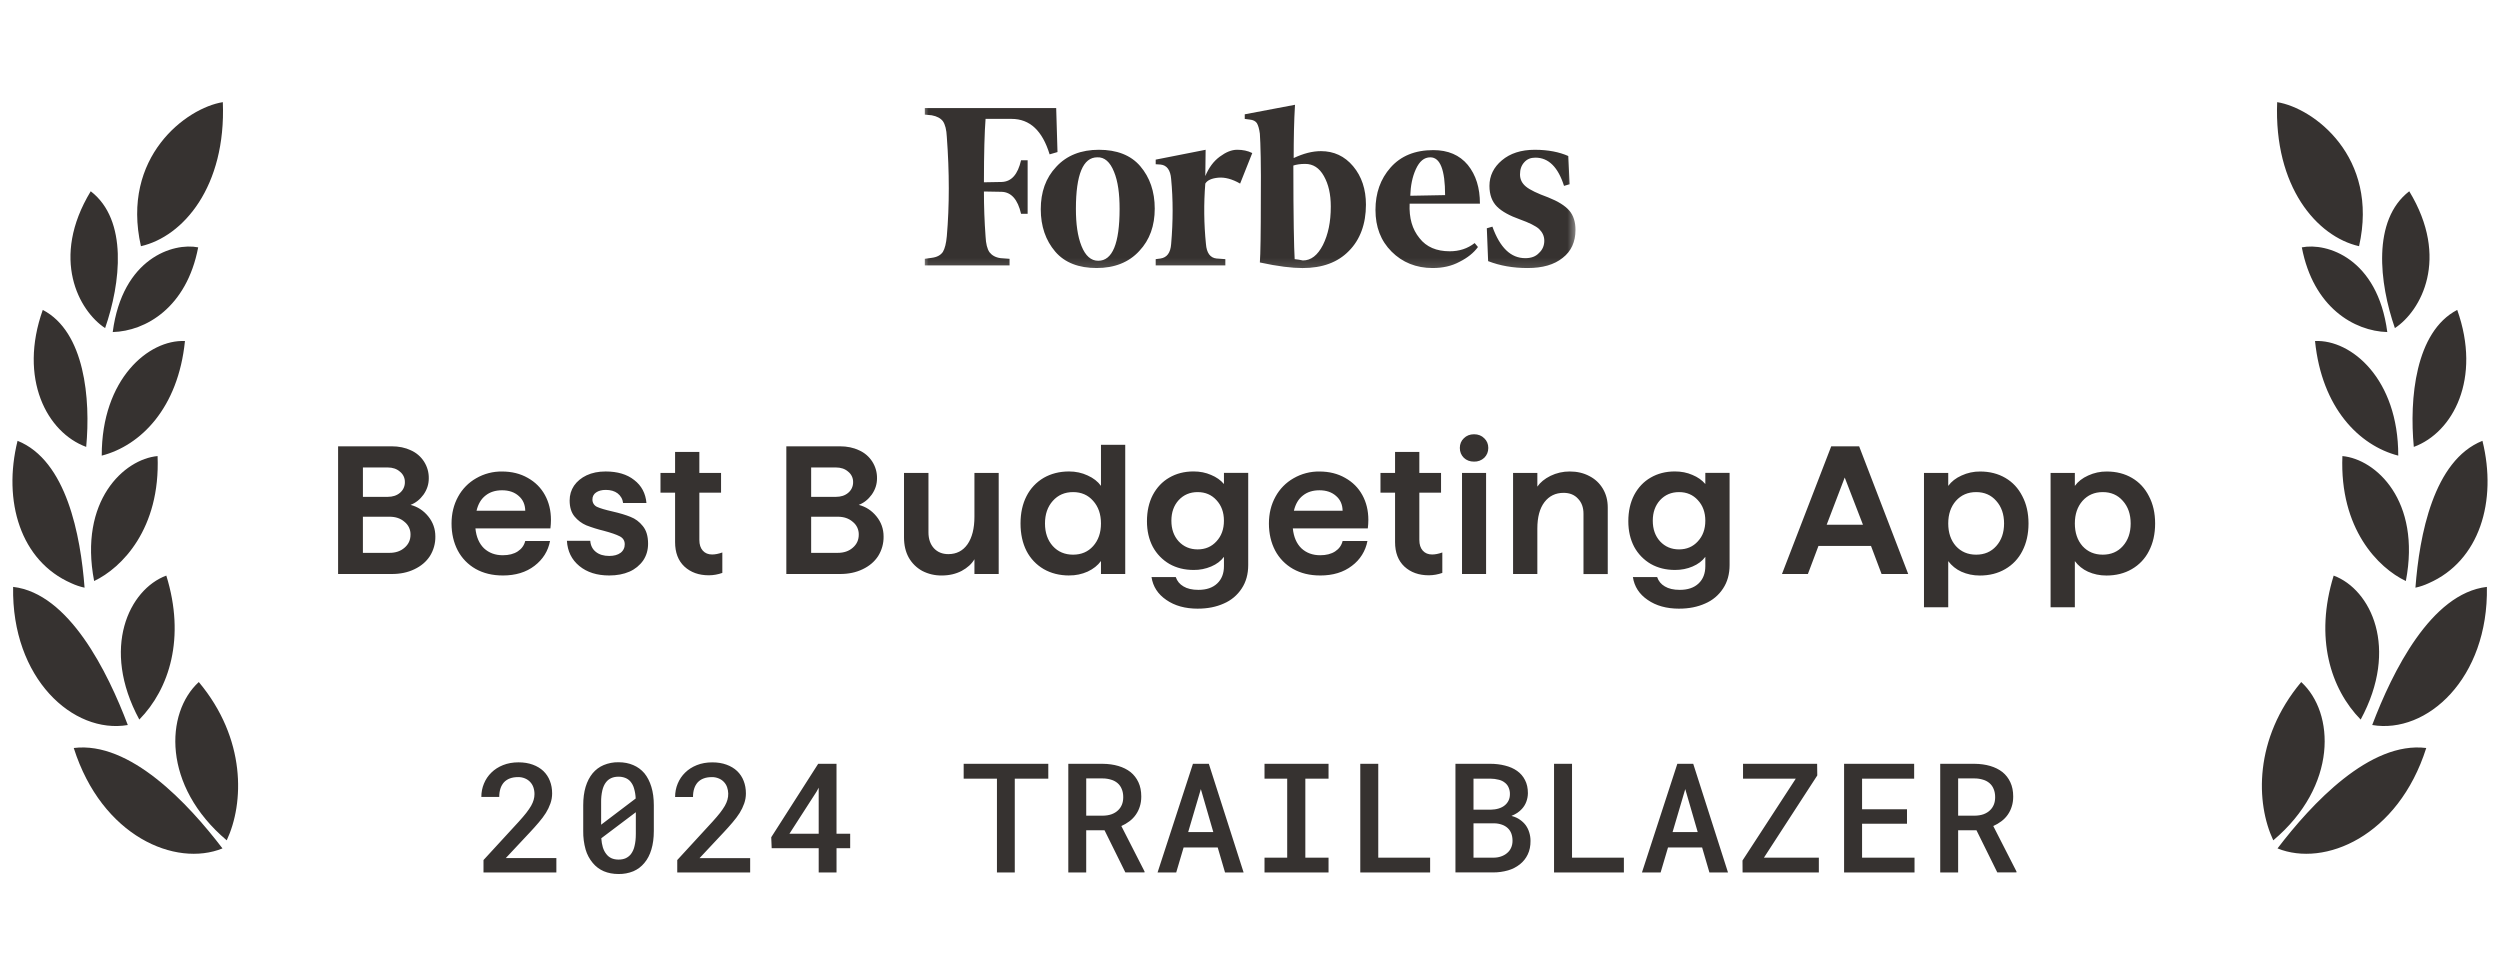
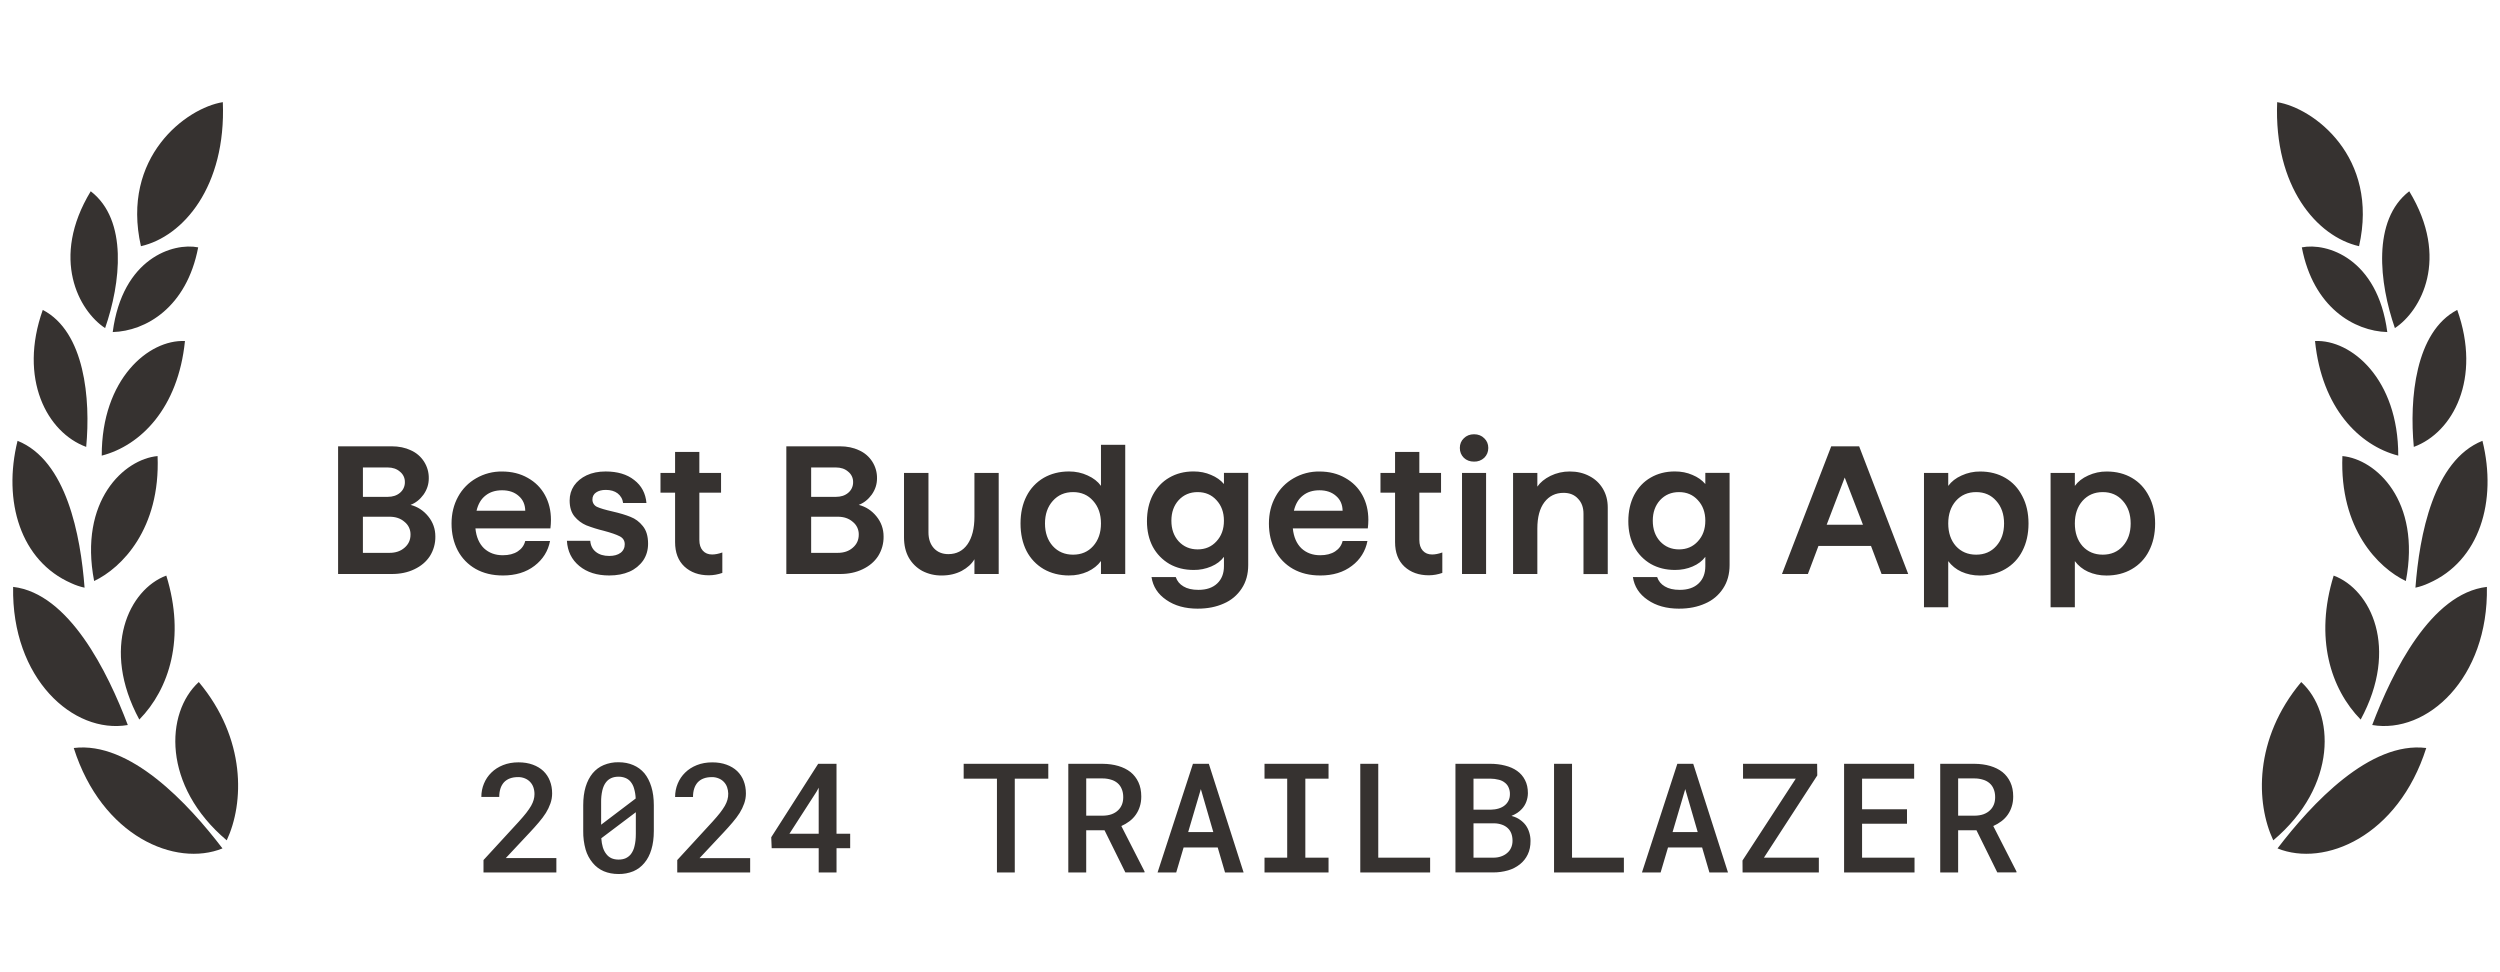
<svg xmlns="http://www.w3.org/2000/svg" id="Layer_1" width="180" height="70" version="1.1" viewBox="0 0 180 70">
  <defs>
    <clipPath id="clippath">
      <rect x=".015" y="6.635" width="179.971" height="56.73" fill="none" />
    </clipPath>
    <mask id="mask" x="66.35" y="7.07" width="47.299" height="12.771" maskUnits="userSpaceOnUse">
      <g id="mask0_2673_1245">
        <path d="M66.35,7.07h47.299v12.771h-47.299V7.07Z" fill="#fff" />
      </g>
    </mask>
  </defs>
  <g clip-path="url(#clippath)">
    <g>
      <path d="M16.324,60.504c1.255-2.667,1.412-7.309-2.011-11.397-2.424,2.217-2.638,7.475,2.011,11.397ZM10.147,17.726c3.04-.693,6.139-4.285,5.897-10.371-2.622.416-7.349,3.94-5.897,10.371ZM10.031,51.808c2.171-2.215,3.33-5.891,1.943-10.366-2.68.995-4.727,5.225-1.943,10.366ZM11.346,32.837c-2.4.221-5.68,3.201-4.568,8.997,1.988-.945,4.779-3.759,4.568-8.997ZM13.317,24.554c-2.607-.12-6.001,2.728-5.992,8.252,2.814-.727,5.505-3.431,5.992-8.252ZM14.269,17.81c-1.791-.353-5.453.767-6.153,6.099,2.37-.068,5.326-1.762,6.153-6.099ZM16.019,61.086c-2.467-3.235-6.662-7.735-10.709-7.23,2.026,6.377,7.335,8.597,10.709,7.23ZM.945,42.256c-.123,6.591,4.323,10.616,8.257,9.946-1.452-3.83-4.231-9.479-8.257-9.946ZM5.132,41.99c.306.143.627.251.957.323-.285-3.762-1.299-9.164-4.825-10.574-1.076,4.344.207,8.648,3.868,10.251ZM6.206,32.177c.324-3.449-.097-8.284-3.126-9.864-1.758,4.944.295,8.826,3.126,9.864ZM7.568,23.623c1.122-3.231,1.658-7.779-1.035-9.852-2.934,4.837-.845,8.617,1.035,9.852Z" fill="#363230" />
      <g mask="url(#mask)">
-         <path d="M93.145,11.375c0-1.371.023-2.649.095-3.831l-3.618.686v.332l.355.047c.26.023.425.118.52.26.095.165.165.402.213.757.047.686.095,2.247.07,4.707,0,2.435-.024,3.973-.07,4.565,1.301.284,2.317.402,3.074.402,1.419,0,2.53-.402,3.335-1.229.804-.804,1.229-1.94,1.229-3.334,0-1.111-.307-2.033-.922-2.767-.615-.734-1.396-1.088-2.318-1.088-.615,0-1.253.165-1.963.497v-.002ZM93.216,18.659c-.047-.757-.095-3.027-.095-6.74.213-.071.497-.118.851-.118.567,0,1.017.284,1.348.875.332.591.497,1.301.497,2.2,0,1.111-.19,2.01-.568,2.767-.379.734-.851,1.111-1.443,1.111-.195-.044-.391-.076-.59-.095ZM76.046,7.78h-9.46v.473l.497.047c.379.071.639.213.804.425.165.237.26.615.284,1.136.189,2.554.189,4.942,0,7.142-.047.52-.142.899-.284,1.136-.165.237-.425.378-.804.425l-.497.071v.473h6.102v-.473l-.639-.047c-.379-.047-.639-.213-.804-.425-.165-.237-.26-.615-.284-1.135-.08-1.078-.119-2.159-.118-3.24l1.278.023c.686.023,1.159.544,1.396,1.585h.473v-3.855h-.473c-.237,1.017-.686,1.538-1.396,1.561l-1.278.023c0-2.128.047-3.642.118-4.565h1.868c1.324,0,2.223.851,2.744,2.554l.567-.165-.094-3.169ZM74.935,15.064c0,1.229.355,2.247,1.041,3.051.686.804,1.703,1.183,2.98,1.183s2.318-.402,3.074-1.229c.757-.804,1.111-1.821,1.111-3.051s-.355-2.247-1.041-3.051c-.686-.804-1.703-1.183-2.98-1.183s-2.317.402-3.074,1.229c-.757.804-1.111,1.821-1.111,3.051ZM80.209,12.368c.284.686.402,1.585.402,2.672,0,2.507-.52,3.736-1.538,3.736-.52,0-.922-.355-1.206-1.064-.284-.709-.402-1.608-.402-2.672,0-2.483.52-3.713,1.538-3.713.52-.023.922.332,1.206,1.041ZM100.193,18.115c.78.781,1.773,1.183,2.955,1.183.734,0,1.373-.142,1.94-.449.567-.284,1.017-.639,1.324-1.064l-.236-.284c-.521.402-1.111.591-1.798.591-.946,0-1.679-.307-2.175-.946-.521-.639-.757-1.443-.71-2.483h5.061c0-1.136-.283-2.058-.875-2.791-.591-.709-1.418-1.064-2.483-1.064-1.325,0-2.341.425-3.075,1.253-.732.827-1.088,1.845-1.088,3.051,0,1.229.379,2.223,1.16,3.004ZM101.942,12.179c.261-.567.592-.851,1.041-.851.709,0,1.064.899,1.064,2.72l-2.507.047c.024-.709.142-1.349.402-1.916ZM112.916,11.233c-.639-.284-1.443-.449-2.412-.449-.994,0-1.775.26-2.365.757-.592.497-.899,1.111-.899,1.845,0,.639.19,1.136.544,1.49.355.355.922.662,1.656.922.662.237,1.134.473,1.371.686.237.237.378.497.378.851,0,.332-.118.639-.378.875-.237.26-.567.378-.993.378-1.041,0-1.821-.757-2.365-2.27l-.402.118.094,2.365c.852.332,1.798.497,2.838.497,1.088,0,1.916-.237,2.531-.733.615-.473.922-1.159.922-2.01,0-.567-.142-1.041-.449-1.396-.308-.355-.805-.662-1.514-.946-.78-.284-1.324-.544-1.608-.781-.284-.237-.425-.52-.425-.875s.093-.639.307-.875c.213-.237.473-.332.804-.332.946,0,1.631.686,2.058,2.033l.402-.118-.095-2.033ZM90.165,11.02c-.332-.165-.686-.237-1.088-.237s-.804.165-1.254.497c-.449.332-.781.781-1.041,1.396l.023-1.892-3.595.709v.332l.355.023c.449.047.709.402.757,1.041.142,1.466.142,3.027,0,4.682-.047.639-.307.969-.757,1.041l-.355.047v.449h5.014v-.449l-.639-.047c-.449-.047-.709-.402-.757-1.041-.147-1.446-.162-2.903-.047-4.352.142-.237.449-.379.922-.425.473-.047,1.017.095,1.585.425l.875-2.2Z" fill="#363230" />
-       </g>
-       <path d="M24.343,32.134h3.849c.525,0,.99.096,1.393.289.39.173.72.457.949.817.229.36.347.78.338,1.206,0,.42-.127.81-.38,1.169-.254.35-.565.596-.933.736.508.131.933.407,1.274.827.341.421.512.902.512,1.445.01.501-.127.994-.394,1.418-.263.403-.635.718-1.117.946-.472.228-1.011.341-1.616.341h-3.875v-9.194ZM28.047,39.805c.438,0,.797-.122,1.077-.368.29-.246.433-.56.433-.946.004-.176-.033-.351-.108-.511-.075-.16-.187-.299-.325-.408-.28-.246-.639-.368-1.077-.368h-1.918v2.601h1.918ZM27.916,35.773c.359,0,.652-.096.88-.289.114-.094.205-.212.267-.346.061-.134.092-.281.088-.428.003-.144-.027-.287-.089-.417-.062-.13-.153-.244-.266-.333-.228-.201-.521-.302-.88-.302h-1.786v2.115h1.786ZM36.202,41.434c-.744,0-1.397-.157-1.957-.473-.547-.31-.994-.77-1.287-1.326-.297-.569-.447-1.217-.447-1.943,0-.718.158-1.361.472-1.931.301-.555.752-1.015,1.301-1.326.566-.328,1.211-.496,1.865-.486.7,0,1.317.154,1.852.46.534.298.946.709,1.234,1.234.288.525.433,1.121.433,1.786,0,.201-.014.407-.039.617h-5.399c.062.613.267,1.091.617,1.432.359.333.81.499,1.353.499.438,0,.797-.092,1.077-.276.28-.184.46-.433.539-.748h1.786c-.14.727-.513,1.322-1.117,1.786-.604.465-1.366.696-2.286.696h.002ZM37.818,36.771c-.009-.447-.166-.801-.473-1.064-.306-.272-.705-.407-1.195-.407-.481,0-.88.127-1.195.381-.315.246-.53.608-.644,1.091h3.507ZM43.865,41.434c-.884,0-1.602-.228-2.154-.683-.552-.456-.849-1.059-.893-1.812h1.681c.026.341.162.608.407.801.245.193.564.288.958.288.341,0,.613-.074.815-.223.096-.071.174-.164.226-.272.053-.107.079-.226.076-.345,0-.263-.122-.455-.368-.578-.237-.122-.617-.254-1.142-.394-.428-.103-.85-.235-1.261-.394-.326-.141-.614-.358-.841-.631-.237-.288-.355-.674-.355-1.156,0-.394.105-.748.315-1.064.219-.315.521-.565.907-.749.394-.184.849-.276,1.366-.276.858,0,1.545.205,2.062.617.525.403.819.955.88,1.655h-1.681c-.016-.137-.058-.269-.126-.388-.068-.12-.159-.224-.268-.308-.219-.166-.504-.249-.854-.249-.288,0-.521.062-.696.184-.083.054-.151.128-.197.215-.046.087-.069.185-.067.284-.005.112.024.223.082.319.059.096.144.172.246.219.228.105.596.214,1.103.329.534.122.972.254,1.314.394.341.131.635.35.88.657.254.306.381.732.381,1.274,0,.455-.118.858-.355,1.209-.249.352-.59.629-.985.801-.421.184-.906.276-1.457.276ZM51.036,41.421c-.718,0-1.305-.21-1.76-.631-.447-.421-.67-1.007-.67-1.761v-3.559h-1.051v-1.419h1.051v-1.51h1.747v1.51h1.563v1.419h-1.563v3.402c0,.333.083.591.249.775.166.184.389.276.67.276.219,0,.464-.048.736-.145v1.471c-.312.112-.641.171-.972.172ZM56.617,32.134h3.849c.525,0,.99.096,1.392.289.39.173.72.457.949.817.229.36.347.78.338,1.206,0,.42-.127.81-.381,1.169-.254.35-.564.596-.933.736.508.131.933.407,1.274.827.341.421.513.902.513,1.445.01.501-.127.994-.394,1.418-.263.403-.635.718-1.117.946-.472.228-1.011.341-1.616.341h-3.875v-9.195h0ZM60.321,39.805c.438,0,.797-.122,1.077-.368.289-.246.433-.56.433-.946.004-.176-.033-.351-.108-.511-.075-.16-.187-.299-.325-.408-.281-.246-.64-.368-1.077-.368h-1.918v2.601h1.918ZM60.189,35.773c.359,0,.652-.096.88-.289.114-.094.206-.212.267-.346s.092-.281.088-.428c.003-.144-.027-.287-.089-.417-.062-.13-.153-.244-.266-.333-.228-.201-.521-.302-.88-.302h-1.786v2.115h1.786ZM67.807,41.434c-.489.009-.972-.104-1.406-.329-.407-.223-.743-.555-.972-.959-.228-.412-.341-.898-.341-1.458v-4.637h1.761v4.282c0,.472.131.854.394,1.143.263.28.608.421,1.038.421.587,0,1.047-.237,1.379-.709.332-.481.499-1.142.499-1.984v-3.152h1.747v7.277h-1.747v-1.064c-.193.333-.499.613-.919.84-.421.219-.898.33-1.432.33ZM76.984,41.434c-.691,0-1.305-.153-1.839-.46-.527-.308-.955-.759-1.234-1.301-.289-.569-.433-1.23-.433-1.984s.145-1.409.433-1.97c.277-.547.705-1.003,1.234-1.314.534-.306,1.142-.46,1.826-.46.481,0,.928.096,1.34.289.412.184.732.433.959.748v-2.956h1.747v9.3h-1.747v-.933c-.228.315-.548.569-.959.762-.417.187-.869.281-1.326.276v.002ZM77.261,39.936c.596,0,1.077-.205,1.445-.617.376-.421.564-.963.564-1.629s-.188-1.209-.564-1.628c-.368-.421-.849-.631-1.445-.631s-1.082.21-1.458.631c-.377.421-.564.963-.564,1.628s.188,1.209.564,1.629c.376.412.863.617,1.458.617ZM86.245,43.824c-.911,0-1.668-.21-2.272-.631-.604-.412-.959-.958-1.064-1.642h1.747c.097.288.28.512.552.67.271.166.631.249,1.077.249.578,0,1.029-.153,1.353-.46.324-.306.486-.723.486-1.248v-.67c-.219.297-.525.53-.919.696-.399.169-.828.254-1.261.249-.656,0-1.239-.145-1.747-.433-.504-.294-.918-.721-1.195-1.234-.28-.534-.421-1.147-.421-1.839,0-.718.14-1.349.421-1.892.289-.543.683-.958,1.182-1.248.508-.297,1.091-.447,1.747-.447.465,0,.884.083,1.261.249.385.158.696.377.932.657v-.801h1.747v6.634c0,.656-.157,1.222-.472,1.694-.313.479-.761.854-1.287,1.077-.543.245-1.165.369-1.865.369ZM86.231,39.556c.552,0,1.003-.193,1.353-.578.359-.385.539-.88.539-1.485s-.18-1.099-.539-1.484c-.35-.385-.801-.578-1.353-.578s-1.007.193-1.366.578c-.35.385-.525.88-.525,1.484s.175,1.099.525,1.485c.359.385.815.578,1.366.578ZM95.053,41.434c-.744,0-1.397-.157-1.957-.473-.547-.31-.994-.77-1.287-1.326-.297-.569-.447-1.217-.447-1.943,0-.718.158-1.361.473-1.931.301-.555.752-1.014,1.301-1.326.566-.328,1.211-.496,1.865-.486.7,0,1.317.154,1.852.46.534.298.946.709,1.235,1.234.288.525.433,1.121.433,1.786,0,.201-.014.407-.039.617h-5.399c.062.613.267,1.091.617,1.432.359.333.81.499,1.353.499.438,0,.796-.092,1.077-.276.28-.184.46-.433.538-.748h1.787c-.133.715-.532,1.353-1.117,1.786-.604.465-1.365.696-2.284.696ZM96.668,36.771c-.009-.447-.166-.801-.473-1.064-.307-.272-.705-.407-1.195-.407-.481,0-.88.127-1.195.381-.315.246-.53.608-.644,1.091h3.507ZM102.875,41.421c-.718,0-1.305-.21-1.761-.631-.446-.421-.67-1.007-.67-1.761v-3.559h-1.05v-1.419h1.05v-1.51h1.748v1.51h1.563v1.419h-1.563v3.402c0,.333.083.591.249.775.167.184.39.276.67.276.219,0,.464-.048.736-.145v1.471c-.312.112-.641.17-.972.172ZM105.265,34.052h1.733v7.277h-1.733v-7.277ZM106.132,33.237c-.298,0-.543-.092-.736-.276-.192-.193-.288-.429-.288-.709s.096-.513.288-.696c.193-.193.438-.289.736-.289s.543.096.735.289c.193.184.29.416.29.696s-.097.516-.29.709c-.098.092-.214.164-.34.211-.126.047-.26.069-.395.064ZM108.941,34.052h1.748v.985c.209-.306.525-.565.945-.775.433-.211.91-.319,1.392-.315.526,0,.994.11,1.406.329.412.21.736.513.972.907.236.394.354.845.354,1.353v4.795h-1.747v-4.348c0-.447-.131-.806-.394-1.077-.253-.28-.599-.421-1.038-.421-.578,0-1.037.223-1.379.67-.341.447-.511,1.082-.511,1.904v3.271h-1.748v-7.278ZM120.904,43.824c-.911,0-1.668-.21-2.272-.631-.605-.412-.959-.958-1.064-1.642h1.747c.096.288.28.512.551.67.272.166.631.249,1.078.249.577,0,1.029-.153,1.353-.46.324-.306.486-.723.486-1.248v-.67c-.219.297-.526.53-.919.696-.386.166-.806.249-1.262.249-.656,0-1.239-.145-1.747-.433-.504-.294-.918-.721-1.195-1.234-.28-.534-.421-1.147-.421-1.839,0-.718.141-1.349.421-1.892.289-.543.682-.958,1.182-1.248.508-.297,1.09-.447,1.747-.447.464,0,.884.083,1.261.249.385.158.696.377.933.657v-.801h1.747v6.634c0,.656-.158,1.222-.473,1.694-.313.479-.761.854-1.288,1.077-.543.245-1.165.369-1.865.369ZM120.891,39.556c.552,0,1.003-.193,1.353-.578.359-.385.539-.88.539-1.485s-.18-1.099-.539-1.484c-.35-.385-.801-.578-1.353-.578s-1.007.193-1.366.578c-.35.385-.525.88-.525,1.484s.175,1.099.525,1.485c.359.385.815.578,1.366.578ZM131.849,32.134h2.009l3.534,9.195h-1.918l-.762-2.023h-3.782l-.762,2.023h-1.866l3.547-9.195ZM134.134,37.783l-1.314-3.402-1.3,3.402h2.614ZM138.527,34.052h1.746v.933c.228-.315.548-.564.96-.748.42-.194.877-.293,1.34-.288.683,0,1.287.154,1.812.46.526.306.933.744,1.222,1.314.297.561.446,1.217.446,1.97s-.149,1.414-.446,1.984c-.275.546-.705.998-1.235,1.301-.526.306-1.134.46-1.825.46-.474,0-.916-.092-1.328-.276-.374-.17-.7-.432-.946-.762v3.324h-1.746v-9.67ZM142.283,39.936c.596,0,1.077-.205,1.445-.617.377-.421.565-.963.565-1.629s-.188-1.209-.565-1.628c-.368-.421-.849-.631-1.445-.631s-1.081.21-1.458.631c-.368.421-.552.963-.552,1.628s.184,1.209.552,1.629c.377.412.863.617,1.458.617ZM147.642,34.052h1.747v.933c.227-.315.547-.564.959-.748.42-.194.877-.293,1.34-.288.683,0,1.287.154,1.812.46.526.306.933.744,1.222,1.314.298.561.447,1.217.447,1.97s-.149,1.414-.447,1.984c-.275.546-.704.998-1.234,1.301-.526.306-1.135.46-1.826.46-.473,0-.916-.092-1.327-.276-.375-.17-.7-.432-.946-.762v3.324h-1.747v-9.67ZM151.398,39.936c.596,0,1.078-.205,1.446-.617.377-.421.564-.963.564-1.629s-.187-1.209-.564-1.628c-.368-.421-.85-.631-1.446-.631s-1.08.21-1.457.631c-.368.421-.552.963-.552,1.628s.184,1.209.552,1.629c.377.412.863.617,1.457.617ZM40.062,62.816h-5.25v-.892l2.547-2.772c.211-.233.388-.441.532-.623.143-.186.259-.356.349-.51.086-.154.147-.297.183-.429.039-.136.059-.272.059-.408.002-.17-.025-.339-.08-.5-.05-.144-.131-.276-.237-.387-.106-.11-.234-.197-.376-.253-.153-.063-.318-.094-.483-.091-.229,0-.428.032-.597.097-.159.058-.302.152-.42.274-.118.132-.206.288-.258.457-.058.176-.086.376-.086.602h-1.289c0-.34.063-.661.188-.961.125-.304.304-.569.537-.795.229-.226.509-.405.838-.537.333-.132.704-.199,1.112-.199.383,0,.726.056,1.026.166.304.111.561.265.768.462.206.199.365.441.467.709.108.272.161.573.161.903,0,.248-.041.487-.123.72-.084.239-.194.468-.328.683-.143.226-.313.453-.511.683-.205.242-.416.478-.634.709l-1.741,1.859h3.642v1.037l.002-.002ZM47.075,59.835c0,.502-.06.946-.177,1.332-.114.383-.281.704-.5.961-.215.265-.48.466-.795.602-.338.138-.7.205-1.064.199-.394,0-.748-.067-1.064-.199-.311-.133-.586-.34-.8-.602-.235-.282-.409-.609-.511-.961-.121-.434-.179-.882-.172-1.332v-1.854c0-.502.058-.944.172-1.327.118-.387.287-.713.505-.978.218-.261.483-.459.795-.591.337-.14.699-.21,1.064-.204.398,0,.752.069,1.064.204.315.133.584.33.806.591.215.265.382.591.5.978.118.383.177.826.177,1.327v1.854ZM43.282,59.378l2.487-1.886c-.009-.246-.049-.49-.118-.726-.05-.184-.14-.355-.263-.5-.101-.115-.228-.204-.371-.258-.156-.06-.322-.089-.489-.086-.197,0-.371.034-.521.102-.149.067-.279.17-.377.301-.118.151-.205.345-.263.586-.062.275-.091.556-.086.838v1.627h0ZM45.78,60.049v-1.569l-2.487,1.875c.018.248.056.466.112.655.061.19.142.347.242.472.096.132.223.237.371.306.151.068.324.102.521.102.194,0,.364-.032.51-.097.147-.068.272-.166.377-.295.129-.175.219-.377.263-.591.061-.244.091-.529.091-.859ZM54.012,62.816h-5.25v-.892l2.547-2.772c.211-.233.388-.441.532-.623.143-.186.259-.356.349-.51.086-.154.147-.297.183-.429.087-.298.079-.615-.021-.908-.05-.145-.13-.277-.236-.387-.106-.111-.235-.197-.377-.252-.153-.063-.318-.094-.483-.091-.229,0-.428.032-.597.097-.159.058-.302.152-.419.274-.118.132-.206.288-.258.457-.058.176-.086.376-.086.602h-1.289c0-.34.063-.661.188-.961.125-.304.304-.569.537-.795.229-.226.509-.405.838-.537.333-.132.704-.199,1.112-.199.383,0,.726.056,1.026.166.304.111.561.265.768.462.206.199.366.441.468.709.107.272.161.573.161.903,0,.248-.041.487-.123.72-.084.239-.194.468-.328.683-.143.226-.313.453-.511.683-.205.242-.417.478-.634.709l-1.741,1.859h3.643v1.037-.002ZM60.23,60.028h.983v1.043h-.983v1.746h-1.284v-1.746h-3.385l-.032-.789,3.379-5.287h1.321v5.034h0ZM56.84,60.028h2.106v-3.315l-.151.28-1.956,3.036h.001ZM75.476,56.062h-2.412v6.754h-1.284v-6.754h-2.396v-1.069h6.093v1.069ZM79.528,59.781h-1.321v3.036h-1.289v-7.823h2.482c.405.004.778.056,1.118.155.34.101.634.247.881.44.243.197.433.442.569.736.136.29.204.631.204,1.021,0,.269-.036.513-.108.731-.13.42-.389.789-.741,1.053-.182.137-.378.252-.586.344l1.671,3.272v.069h-1.381l-1.5-3.035ZM78.207,58.728h1.209c.229-.004.435-.037.618-.102.186-.069.344-.164.473-.291.114-.108.204-.24.269-.397.065-.157.097-.336.097-.537,0-.226-.036-.423-.108-.591-.065-.167-.17-.315-.306-.43-.134-.112-.289-.194-.457-.242-.195-.06-.398-.091-.602-.091h-1.192v2.681h0ZM87.675,61.017h-2.455l-.532,1.8h-1.343l2.547-7.823h1.144l2.504,7.823h-1.338l-.527-1.8ZM85.547,59.91h1.811l-.897-3.095-.913,3.095ZM91.045,54.993h4.61v1.069h-1.671v5.69h1.671v1.064h-4.61v-1.064h1.633v-5.69h-1.633v-1.069ZM99.235,61.753h3.734v1.064h-5.029v-7.823h1.295v6.759ZM104.792,62.816v-7.823h2.504c.379,0,.736.043,1.069.129.333.082.621.209.864.381.245.172.435.392.571.661.14.265.209.58.209.946-.002.213-.042.424-.118.623-.07.187-.176.358-.311.505-.097.108-.207.202-.329.285-.13.086-.269.158-.414.215v.011c.234.061.433.151.597.269.165.114.303.245.414.392.114.157.2.333.258.526.06.19.091.39.091.601.004.373-.063.7-.199.983-.131.277-.324.52-.564.709-.255.202-.547.351-.86.44-.349.099-.711.148-1.074.145h-2.708ZM106.092,59.281v2.472h1.419c.203,0,.39-.028.558-.086.169-.058.312-.136.43-.237.129-.104.228-.231.296-.382.072-.154.107-.324.107-.511,0-.197-.029-.371-.085-.521-.055-.149-.143-.283-.259-.392-.12-.111-.263-.195-.419-.248-.181-.064-.372-.096-.564-.097h-1.483ZM106.092,58.298h1.23c.211-.004.405-.032.581-.086.179-.054.33-.133.451-.237.112-.093.199-.206.263-.338.065-.132.097-.285.097-.457.004-.162-.027-.323-.091-.472-.053-.13-.138-.245-.247-.334-.132-.113-.289-.192-.457-.231-.198-.052-.403-.079-.608-.08h-1.219v2.235ZM113.186,61.753h3.734v1.064h-5.029v-7.823h1.295v6.759ZM122.552,61.017h-2.455l-.532,1.8h-1.344l2.547-7.823h1.145l2.503,7.823h-1.338l-.526-1.8ZM120.425,59.91h1.81l-.897-3.095-.913,3.095ZM127.003,61.753h3.954v1.064h-5.491l-.006-.86,3.836-5.894h-3.798v-1.069h5.335l.011.838-3.841,5.92ZM137.304,59.308h-3.235v2.444h3.777v1.064h-5.072v-7.823h5.045v1.069h-3.75v2.203h3.235v1.043ZM142.307,59.781h-1.321v3.036h-1.29v-7.823h2.482c.405.004.777.056,1.118.155.34.101.634.247.881.44.244.197.433.442.569.736.136.29.205.631.205,1.021,0,.269-.036.513-.108.731-.128.421-.388.79-.741,1.053-.182.137-.378.252-.586.344l1.671,3.272v.069h-1.381l-1.499-3.035ZM140.986,58.728h1.208c.229-.004.436-.037.619-.102.185-.069.343-.164.472-.291.114-.108.204-.24.269-.397.065-.157.097-.336.097-.537,0-.226-.036-.423-.108-.591-.064-.167-.17-.315-.306-.43-.134-.112-.289-.194-.457-.242-.195-.06-.398-.091-.602-.091h-1.192v2.68ZM163.676,60.504c-1.255-2.667-1.413-7.309,2.012-11.397,2.422,2.217,2.636,7.475-2.012,11.397ZM169.852,17.726c-3.04-.693-6.138-4.285-5.896-10.371,2.623.416,7.349,3.94,5.896,10.371ZM169.969,51.809c-2.171-2.215-3.33-5.891-1.944-10.366,2.681.996,4.727,5.225,1.944,10.366ZM168.653,32.837c2.4.221,5.68,3.201,4.568,8.997-1.989-.945-4.779-3.759-4.568-8.997ZM166.682,24.554c2.607-.12,6.001,2.728,5.992,8.252-2.814-.727-5.505-3.431-5.992-8.252ZM165.731,17.81c1.791-.353,5.453.767,6.154,6.099-2.371-.068-5.326-1.762-6.154-6.099ZM163.981,61.086c2.466-3.235,6.661-7.735,10.709-7.23-2.026,6.377-7.335,8.597-10.709,7.23ZM179.056,42.256c.123,6.591-4.323,10.616-8.257,9.945,1.452-3.83,4.231-9.479,8.257-9.945ZM174.868,41.99c-.306.143-.627.251-.957.323.285-3.762,1.299-9.164,4.825-10.574,1.076,4.344-.207,8.648-3.868,10.251ZM173.794,32.177c-.324-3.449.097-8.284,3.126-9.864,1.758,4.944-.295,8.826-3.126,9.864ZM172.432,23.623c-1.122-3.231-1.658-7.78,1.034-9.852,2.935,4.837.845,8.617-1.034,9.852Z" fill="#363230" />
+         </g>
+       <path d="M24.343,32.134h3.849c.525,0,.99.096,1.393.289.39.173.72.457.949.817.229.36.347.78.338,1.206,0,.42-.127.81-.38,1.169-.254.35-.565.596-.933.736.508.131.933.407,1.274.827.341.421.512.902.512,1.445.01.501-.127.994-.394,1.418-.263.403-.635.718-1.117.946-.472.228-1.011.341-1.616.341h-3.875v-9.194ZM28.047,39.805c.438,0,.797-.122,1.077-.368.29-.246.433-.56.433-.946.004-.176-.033-.351-.108-.511-.075-.16-.187-.299-.325-.408-.28-.246-.639-.368-1.077-.368h-1.918v2.601h1.918ZM27.916,35.773c.359,0,.652-.096.88-.289.114-.094.205-.212.267-.346.061-.134.092-.281.088-.428.003-.144-.027-.287-.089-.417-.062-.13-.153-.244-.266-.333-.228-.201-.521-.302-.88-.302h-1.786v2.115h1.786ZM36.202,41.434c-.744,0-1.397-.157-1.957-.473-.547-.31-.994-.77-1.287-1.326-.297-.569-.447-1.217-.447-1.943,0-.718.158-1.361.472-1.931.301-.555.752-1.015,1.301-1.326.566-.328,1.211-.496,1.865-.486.7,0,1.317.154,1.852.46.534.298.946.709,1.234,1.234.288.525.433,1.121.433,1.786,0,.201-.014.407-.039.617h-5.399c.062.613.267,1.091.617,1.432.359.333.81.499,1.353.499.438,0,.797-.092,1.077-.276.28-.184.46-.433.539-.748h1.786c-.14.727-.513,1.322-1.117,1.786-.604.465-1.366.696-2.286.696h.002ZM37.818,36.771c-.009-.447-.166-.801-.473-1.064-.306-.272-.705-.407-1.195-.407-.481,0-.88.127-1.195.381-.315.246-.53.608-.644,1.091h3.507ZM43.865,41.434c-.884,0-1.602-.228-2.154-.683-.552-.456-.849-1.059-.893-1.812h1.681c.026.341.162.608.407.801.245.193.564.288.958.288.341,0,.613-.074.815-.223.096-.071.174-.164.226-.272.053-.107.079-.226.076-.345,0-.263-.122-.455-.368-.578-.237-.122-.617-.254-1.142-.394-.428-.103-.85-.235-1.261-.394-.326-.141-.614-.358-.841-.631-.237-.288-.355-.674-.355-1.156,0-.394.105-.748.315-1.064.219-.315.521-.565.907-.749.394-.184.849-.276,1.366-.276.858,0,1.545.205,2.062.617.525.403.819.955.88,1.655h-1.681c-.016-.137-.058-.269-.126-.388-.068-.12-.159-.224-.268-.308-.219-.166-.504-.249-.854-.249-.288,0-.521.062-.696.184-.083.054-.151.128-.197.215-.046.087-.069.185-.067.284-.005.112.024.223.082.319.059.096.144.172.246.219.228.105.596.214,1.103.329.534.122.972.254,1.314.394.341.131.635.35.88.657.254.306.381.732.381,1.274,0,.455-.118.858-.355,1.209-.249.352-.59.629-.985.801-.421.184-.906.276-1.457.276ZM51.036,41.421c-.718,0-1.305-.21-1.76-.631-.447-.421-.67-1.007-.67-1.761v-3.559h-1.051v-1.419h1.051v-1.51h1.747v1.51h1.563v1.419h-1.563v3.402c0,.333.083.591.249.775.166.184.389.276.67.276.219,0,.464-.048.736-.145v1.471c-.312.112-.641.171-.972.172ZM56.617,32.134h3.849c.525,0,.99.096,1.392.289.39.173.72.457.949.817.229.36.347.78.338,1.206,0,.42-.127.81-.381,1.169-.254.35-.564.596-.933.736.508.131.933.407,1.274.827.341.421.513.902.513,1.445.01.501-.127.994-.394,1.418-.263.403-.635.718-1.117.946-.472.228-1.011.341-1.616.341h-3.875v-9.195h0ZM60.321,39.805c.438,0,.797-.122,1.077-.368.289-.246.433-.56.433-.946.004-.176-.033-.351-.108-.511-.075-.16-.187-.299-.325-.408-.281-.246-.64-.368-1.077-.368h-1.918v2.601h1.918ZM60.189,35.773c.359,0,.652-.096.88-.289.114-.094.206-.212.267-.346s.092-.281.088-.428c.003-.144-.027-.287-.089-.417-.062-.13-.153-.244-.266-.333-.228-.201-.521-.302-.88-.302h-1.786v2.115h1.786ZM67.807,41.434c-.489.009-.972-.104-1.406-.329-.407-.223-.743-.555-.972-.959-.228-.412-.341-.898-.341-1.458v-4.637h1.761v4.282c0,.472.131.854.394,1.143.263.28.608.421,1.038.421.587,0,1.047-.237,1.379-.709.332-.481.499-1.142.499-1.984v-3.152h1.747v7.277h-1.747v-1.064c-.193.333-.499.613-.919.84-.421.219-.898.33-1.432.33ZM76.984,41.434c-.691,0-1.305-.153-1.839-.46-.527-.308-.955-.759-1.234-1.301-.289-.569-.433-1.23-.433-1.984s.145-1.409.433-1.97c.277-.547.705-1.003,1.234-1.314.534-.306,1.142-.46,1.826-.46.481,0,.928.096,1.34.289.412.184.732.433.959.748v-2.956h1.747v9.3h-1.747v-.933c-.228.315-.548.569-.959.762-.417.187-.869.281-1.326.276v.002ZM77.261,39.936c.596,0,1.077-.205,1.445-.617.376-.421.564-.963.564-1.629s-.188-1.209-.564-1.628c-.368-.421-.849-.631-1.445-.631s-1.082.21-1.458.631c-.377.421-.564.963-.564,1.628s.188,1.209.564,1.629c.376.412.863.617,1.458.617ZM86.245,43.824c-.911,0-1.668-.21-2.272-.631-.604-.412-.959-.958-1.064-1.642h1.747c.097.288.28.512.552.67.271.166.631.249,1.077.249.578,0,1.029-.153,1.353-.46.324-.306.486-.723.486-1.248v-.67c-.219.297-.525.53-.919.696-.399.169-.828.254-1.261.249-.656,0-1.239-.145-1.747-.433-.504-.294-.918-.721-1.195-1.234-.28-.534-.421-1.147-.421-1.839,0-.718.14-1.349.421-1.892.289-.543.683-.958,1.182-1.248.508-.297,1.091-.447,1.747-.447.465,0,.884.083,1.261.249.385.158.696.377.932.657v-.801h1.747v6.634c0,.656-.157,1.222-.472,1.694-.313.479-.761.854-1.287,1.077-.543.245-1.165.369-1.865.369ZM86.231,39.556c.552,0,1.003-.193,1.353-.578.359-.385.539-.88.539-1.485s-.18-1.099-.539-1.484c-.35-.385-.801-.578-1.353-.578s-1.007.193-1.366.578c-.35.385-.525.88-.525,1.484s.175,1.099.525,1.485c.359.385.815.578,1.366.578ZM95.053,41.434c-.744,0-1.397-.157-1.957-.473-.547-.31-.994-.77-1.287-1.326-.297-.569-.447-1.217-.447-1.943,0-.718.158-1.361.473-1.931.301-.555.752-1.014,1.301-1.326.566-.328,1.211-.496,1.865-.486.7,0,1.317.154,1.852.46.534.298.946.709,1.235,1.234.288.525.433,1.121.433,1.786,0,.201-.014.407-.039.617h-5.399c.062.613.267,1.091.617,1.432.359.333.81.499,1.353.499.438,0,.796-.092,1.077-.276.28-.184.46-.433.538-.748h1.787c-.133.715-.532,1.353-1.117,1.786-.604.465-1.365.696-2.284.696ZM96.668,36.771c-.009-.447-.166-.801-.473-1.064-.307-.272-.705-.407-1.195-.407-.481,0-.88.127-1.195.381-.315.246-.53.608-.644,1.091h3.507ZM102.875,41.421c-.718,0-1.305-.21-1.761-.631-.446-.421-.67-1.007-.67-1.761v-3.559h-1.05v-1.419h1.05v-1.51h1.748v1.51h1.563v1.419h-1.563v3.402c0,.333.083.591.249.775.167.184.39.276.67.276.219,0,.464-.048.736-.145v1.471c-.312.112-.641.17-.972.172ZM105.265,34.052h1.733v7.277h-1.733v-7.277ZM106.132,33.237c-.298,0-.543-.092-.736-.276-.192-.193-.288-.429-.288-.709s.096-.513.288-.696c.193-.193.438-.289.736-.289s.543.096.735.289c.193.184.29.416.29.696s-.097.516-.29.709c-.098.092-.214.164-.34.211-.126.047-.26.069-.395.064ZM108.941,34.052h1.748v.985c.209-.306.525-.565.945-.775.433-.211.91-.319,1.392-.315.526,0,.994.11,1.406.329.412.21.736.513.972.907.236.394.354.845.354,1.353v4.795h-1.747v-4.348c0-.447-.131-.806-.394-1.077-.253-.28-.599-.421-1.038-.421-.578,0-1.037.223-1.379.67-.341.447-.511,1.082-.511,1.904v3.271h-1.748v-7.278ZM120.904,43.824c-.911,0-1.668-.21-2.272-.631-.605-.412-.959-.958-1.064-1.642h1.747c.096.288.28.512.551.67.272.166.631.249,1.078.249.577,0,1.029-.153,1.353-.46.324-.306.486-.723.486-1.248v-.67c-.219.297-.526.53-.919.696-.386.166-.806.249-1.262.249-.656,0-1.239-.145-1.747-.433-.504-.294-.918-.721-1.195-1.234-.28-.534-.421-1.147-.421-1.839,0-.718.141-1.349.421-1.892.289-.543.682-.958,1.182-1.248.508-.297,1.09-.447,1.747-.447.464,0,.884.083,1.261.249.385.158.696.377.933.657v-.801h1.747v6.634c0,.656-.158,1.222-.473,1.694-.313.479-.761.854-1.288,1.077-.543.245-1.165.369-1.865.369ZM120.891,39.556c.552,0,1.003-.193,1.353-.578.359-.385.539-.88.539-1.485s-.18-1.099-.539-1.484c-.35-.385-.801-.578-1.353-.578s-1.007.193-1.366.578c-.35.385-.525.88-.525,1.484s.175,1.099.525,1.485c.359.385.815.578,1.366.578ZM131.849,32.134h2.009l3.534,9.195h-1.918l-.762-2.023h-3.782l-.762,2.023h-1.866l3.547-9.195ZM134.134,37.783l-1.314-3.402-1.3,3.402h2.614ZM138.527,34.052h1.746v.933c.228-.315.548-.564.96-.748.42-.194.877-.293,1.34-.288.683,0,1.287.154,1.812.46.526.306.933.744,1.222,1.314.297.561.446,1.217.446,1.97s-.149,1.414-.446,1.984c-.275.546-.705.998-1.235,1.301-.526.306-1.134.46-1.825.46-.474,0-.916-.092-1.328-.276-.374-.17-.7-.432-.946-.762v3.324h-1.746v-9.67M142.283,39.936c.596,0,1.077-.205,1.445-.617.377-.421.565-.963.565-1.629s-.188-1.209-.565-1.628c-.368-.421-.849-.631-1.445-.631s-1.081.21-1.458.631c-.368.421-.552.963-.552,1.628s.184,1.209.552,1.629c.377.412.863.617,1.458.617ZM147.642,34.052h1.747v.933c.227-.315.547-.564.959-.748.42-.194.877-.293,1.34-.288.683,0,1.287.154,1.812.46.526.306.933.744,1.222,1.314.298.561.447,1.217.447,1.97s-.149,1.414-.447,1.984c-.275.546-.704.998-1.234,1.301-.526.306-1.135.46-1.826.46-.473,0-.916-.092-1.327-.276-.375-.17-.7-.432-.946-.762v3.324h-1.747v-9.67ZM151.398,39.936c.596,0,1.078-.205,1.446-.617.377-.421.564-.963.564-1.629s-.187-1.209-.564-1.628c-.368-.421-.85-.631-1.446-.631s-1.08.21-1.457.631c-.368.421-.552.963-.552,1.628s.184,1.209.552,1.629c.377.412.863.617,1.457.617ZM40.062,62.816h-5.25v-.892l2.547-2.772c.211-.233.388-.441.532-.623.143-.186.259-.356.349-.51.086-.154.147-.297.183-.429.039-.136.059-.272.059-.408.002-.17-.025-.339-.08-.5-.05-.144-.131-.276-.237-.387-.106-.11-.234-.197-.376-.253-.153-.063-.318-.094-.483-.091-.229,0-.428.032-.597.097-.159.058-.302.152-.42.274-.118.132-.206.288-.258.457-.058.176-.086.376-.086.602h-1.289c0-.34.063-.661.188-.961.125-.304.304-.569.537-.795.229-.226.509-.405.838-.537.333-.132.704-.199,1.112-.199.383,0,.726.056,1.026.166.304.111.561.265.768.462.206.199.365.441.467.709.108.272.161.573.161.903,0,.248-.041.487-.123.72-.084.239-.194.468-.328.683-.143.226-.313.453-.511.683-.205.242-.416.478-.634.709l-1.741,1.859h3.642v1.037l.002-.002ZM47.075,59.835c0,.502-.06.946-.177,1.332-.114.383-.281.704-.5.961-.215.265-.48.466-.795.602-.338.138-.7.205-1.064.199-.394,0-.748-.067-1.064-.199-.311-.133-.586-.34-.8-.602-.235-.282-.409-.609-.511-.961-.121-.434-.179-.882-.172-1.332v-1.854c0-.502.058-.944.172-1.327.118-.387.287-.713.505-.978.218-.261.483-.459.795-.591.337-.14.699-.21,1.064-.204.398,0,.752.069,1.064.204.315.133.584.33.806.591.215.265.382.591.5.978.118.383.177.826.177,1.327v1.854ZM43.282,59.378l2.487-1.886c-.009-.246-.049-.49-.118-.726-.05-.184-.14-.355-.263-.5-.101-.115-.228-.204-.371-.258-.156-.06-.322-.089-.489-.086-.197,0-.371.034-.521.102-.149.067-.279.17-.377.301-.118.151-.205.345-.263.586-.062.275-.091.556-.086.838v1.627h0ZM45.78,60.049v-1.569l-2.487,1.875c.018.248.056.466.112.655.061.19.142.347.242.472.096.132.223.237.371.306.151.068.324.102.521.102.194,0,.364-.032.51-.097.147-.068.272-.166.377-.295.129-.175.219-.377.263-.591.061-.244.091-.529.091-.859ZM54.012,62.816h-5.25v-.892l2.547-2.772c.211-.233.388-.441.532-.623.143-.186.259-.356.349-.51.086-.154.147-.297.183-.429.087-.298.079-.615-.021-.908-.05-.145-.13-.277-.236-.387-.106-.111-.235-.197-.377-.252-.153-.063-.318-.094-.483-.091-.229,0-.428.032-.597.097-.159.058-.302.152-.419.274-.118.132-.206.288-.258.457-.058.176-.086.376-.086.602h-1.289c0-.34.063-.661.188-.961.125-.304.304-.569.537-.795.229-.226.509-.405.838-.537.333-.132.704-.199,1.112-.199.383,0,.726.056,1.026.166.304.111.561.265.768.462.206.199.366.441.468.709.107.272.161.573.161.903,0,.248-.041.487-.123.72-.084.239-.194.468-.328.683-.143.226-.313.453-.511.683-.205.242-.417.478-.634.709l-1.741,1.859h3.643v1.037-.002ZM60.23,60.028h.983v1.043h-.983v1.746h-1.284v-1.746h-3.385l-.032-.789,3.379-5.287h1.321v5.034h0ZM56.84,60.028h2.106v-3.315l-.151.28-1.956,3.036h.001ZM75.476,56.062h-2.412v6.754h-1.284v-6.754h-2.396v-1.069h6.093v1.069ZM79.528,59.781h-1.321v3.036h-1.289v-7.823h2.482c.405.004.778.056,1.118.155.34.101.634.247.881.44.243.197.433.442.569.736.136.29.204.631.204,1.021,0,.269-.036.513-.108.731-.13.42-.389.789-.741,1.053-.182.137-.378.252-.586.344l1.671,3.272v.069h-1.381l-1.5-3.035ZM78.207,58.728h1.209c.229-.004.435-.037.618-.102.186-.069.344-.164.473-.291.114-.108.204-.24.269-.397.065-.157.097-.336.097-.537,0-.226-.036-.423-.108-.591-.065-.167-.17-.315-.306-.43-.134-.112-.289-.194-.457-.242-.195-.06-.398-.091-.602-.091h-1.192v2.681h0ZM87.675,61.017h-2.455l-.532,1.8h-1.343l2.547-7.823h1.144l2.504,7.823h-1.338l-.527-1.8ZM85.547,59.91h1.811l-.897-3.095-.913,3.095ZM91.045,54.993h4.61v1.069h-1.671v5.69h1.671v1.064h-4.61v-1.064h1.633v-5.69h-1.633v-1.069ZM99.235,61.753h3.734v1.064h-5.029v-7.823h1.295v6.759ZM104.792,62.816v-7.823h2.504c.379,0,.736.043,1.069.129.333.082.621.209.864.381.245.172.435.392.571.661.14.265.209.58.209.946-.002.213-.042.424-.118.623-.07.187-.176.358-.311.505-.097.108-.207.202-.329.285-.13.086-.269.158-.414.215v.011c.234.061.433.151.597.269.165.114.303.245.414.392.114.157.2.333.258.526.06.19.091.39.091.601.004.373-.063.7-.199.983-.131.277-.324.52-.564.709-.255.202-.547.351-.86.44-.349.099-.711.148-1.074.145h-2.708ZM106.092,59.281v2.472h1.419c.203,0,.39-.028.558-.086.169-.058.312-.136.43-.237.129-.104.228-.231.296-.382.072-.154.107-.324.107-.511,0-.197-.029-.371-.085-.521-.055-.149-.143-.283-.259-.392-.12-.111-.263-.195-.419-.248-.181-.064-.372-.096-.564-.097h-1.483ZM106.092,58.298h1.23c.211-.004.405-.032.581-.086.179-.054.33-.133.451-.237.112-.093.199-.206.263-.338.065-.132.097-.285.097-.457.004-.162-.027-.323-.091-.472-.053-.13-.138-.245-.247-.334-.132-.113-.289-.192-.457-.231-.198-.052-.403-.079-.608-.08h-1.219v2.235ZM113.186,61.753h3.734v1.064h-5.029v-7.823h1.295v6.759ZM122.552,61.017h-2.455l-.532,1.8h-1.344l2.547-7.823h1.145l2.503,7.823h-1.338l-.526-1.8ZM120.425,59.91h1.81l-.897-3.095-.913,3.095ZM127.003,61.753h3.954v1.064h-5.491l-.006-.86,3.836-5.894h-3.798v-1.069h5.335l.011.838-3.841,5.92ZM137.304,59.308h-3.235v2.444h3.777v1.064h-5.072v-7.823h5.045v1.069h-3.75v2.203h3.235v1.043ZM142.307,59.781h-1.321v3.036h-1.29v-7.823h2.482c.405.004.777.056,1.118.155.34.101.634.247.881.44.244.197.433.442.569.736.136.29.205.631.205,1.021,0,.269-.036.513-.108.731-.128.421-.388.79-.741,1.053-.182.137-.378.252-.586.344l1.671,3.272v.069h-1.381l-1.499-3.035ZM140.986,58.728h1.208c.229-.004.436-.037.619-.102.185-.069.343-.164.472-.291.114-.108.204-.24.269-.397.065-.157.097-.336.097-.537,0-.226-.036-.423-.108-.591-.064-.167-.17-.315-.306-.43-.134-.112-.289-.194-.457-.242-.195-.06-.398-.091-.602-.091h-1.192v2.68ZM163.676,60.504c-1.255-2.667-1.413-7.309,2.012-11.397,2.422,2.217,2.636,7.475-2.012,11.397ZM169.852,17.726c-3.04-.693-6.138-4.285-5.896-10.371,2.623.416,7.349,3.94,5.896,10.371ZM169.969,51.809c-2.171-2.215-3.33-5.891-1.944-10.366,2.681.996,4.727,5.225,1.944,10.366ZM168.653,32.837c2.4.221,5.68,3.201,4.568,8.997-1.989-.945-4.779-3.759-4.568-8.997ZM166.682,24.554c2.607-.12,6.001,2.728,5.992,8.252-2.814-.727-5.505-3.431-5.992-8.252ZM165.731,17.81c1.791-.353,5.453.767,6.154,6.099-2.371-.068-5.326-1.762-6.154-6.099ZM163.981,61.086c2.466-3.235,6.661-7.735,10.709-7.23-2.026,6.377-7.335,8.597-10.709,7.23ZM179.056,42.256c.123,6.591-4.323,10.616-8.257,9.945,1.452-3.83,4.231-9.479,8.257-9.945ZM174.868,41.99c-.306.143-.627.251-.957.323.285-3.762,1.299-9.164,4.825-10.574,1.076,4.344-.207,8.648-3.868,10.251ZM173.794,32.177c-.324-3.449.097-8.284,3.126-9.864,1.758,4.944-.295,8.826-3.126,9.864ZM172.432,23.623c-1.122-3.231-1.658-7.78,1.034-9.852,2.935,4.837.845,8.617-1.034,9.852Z" fill="#363230" />
    </g>
  </g>
</svg>